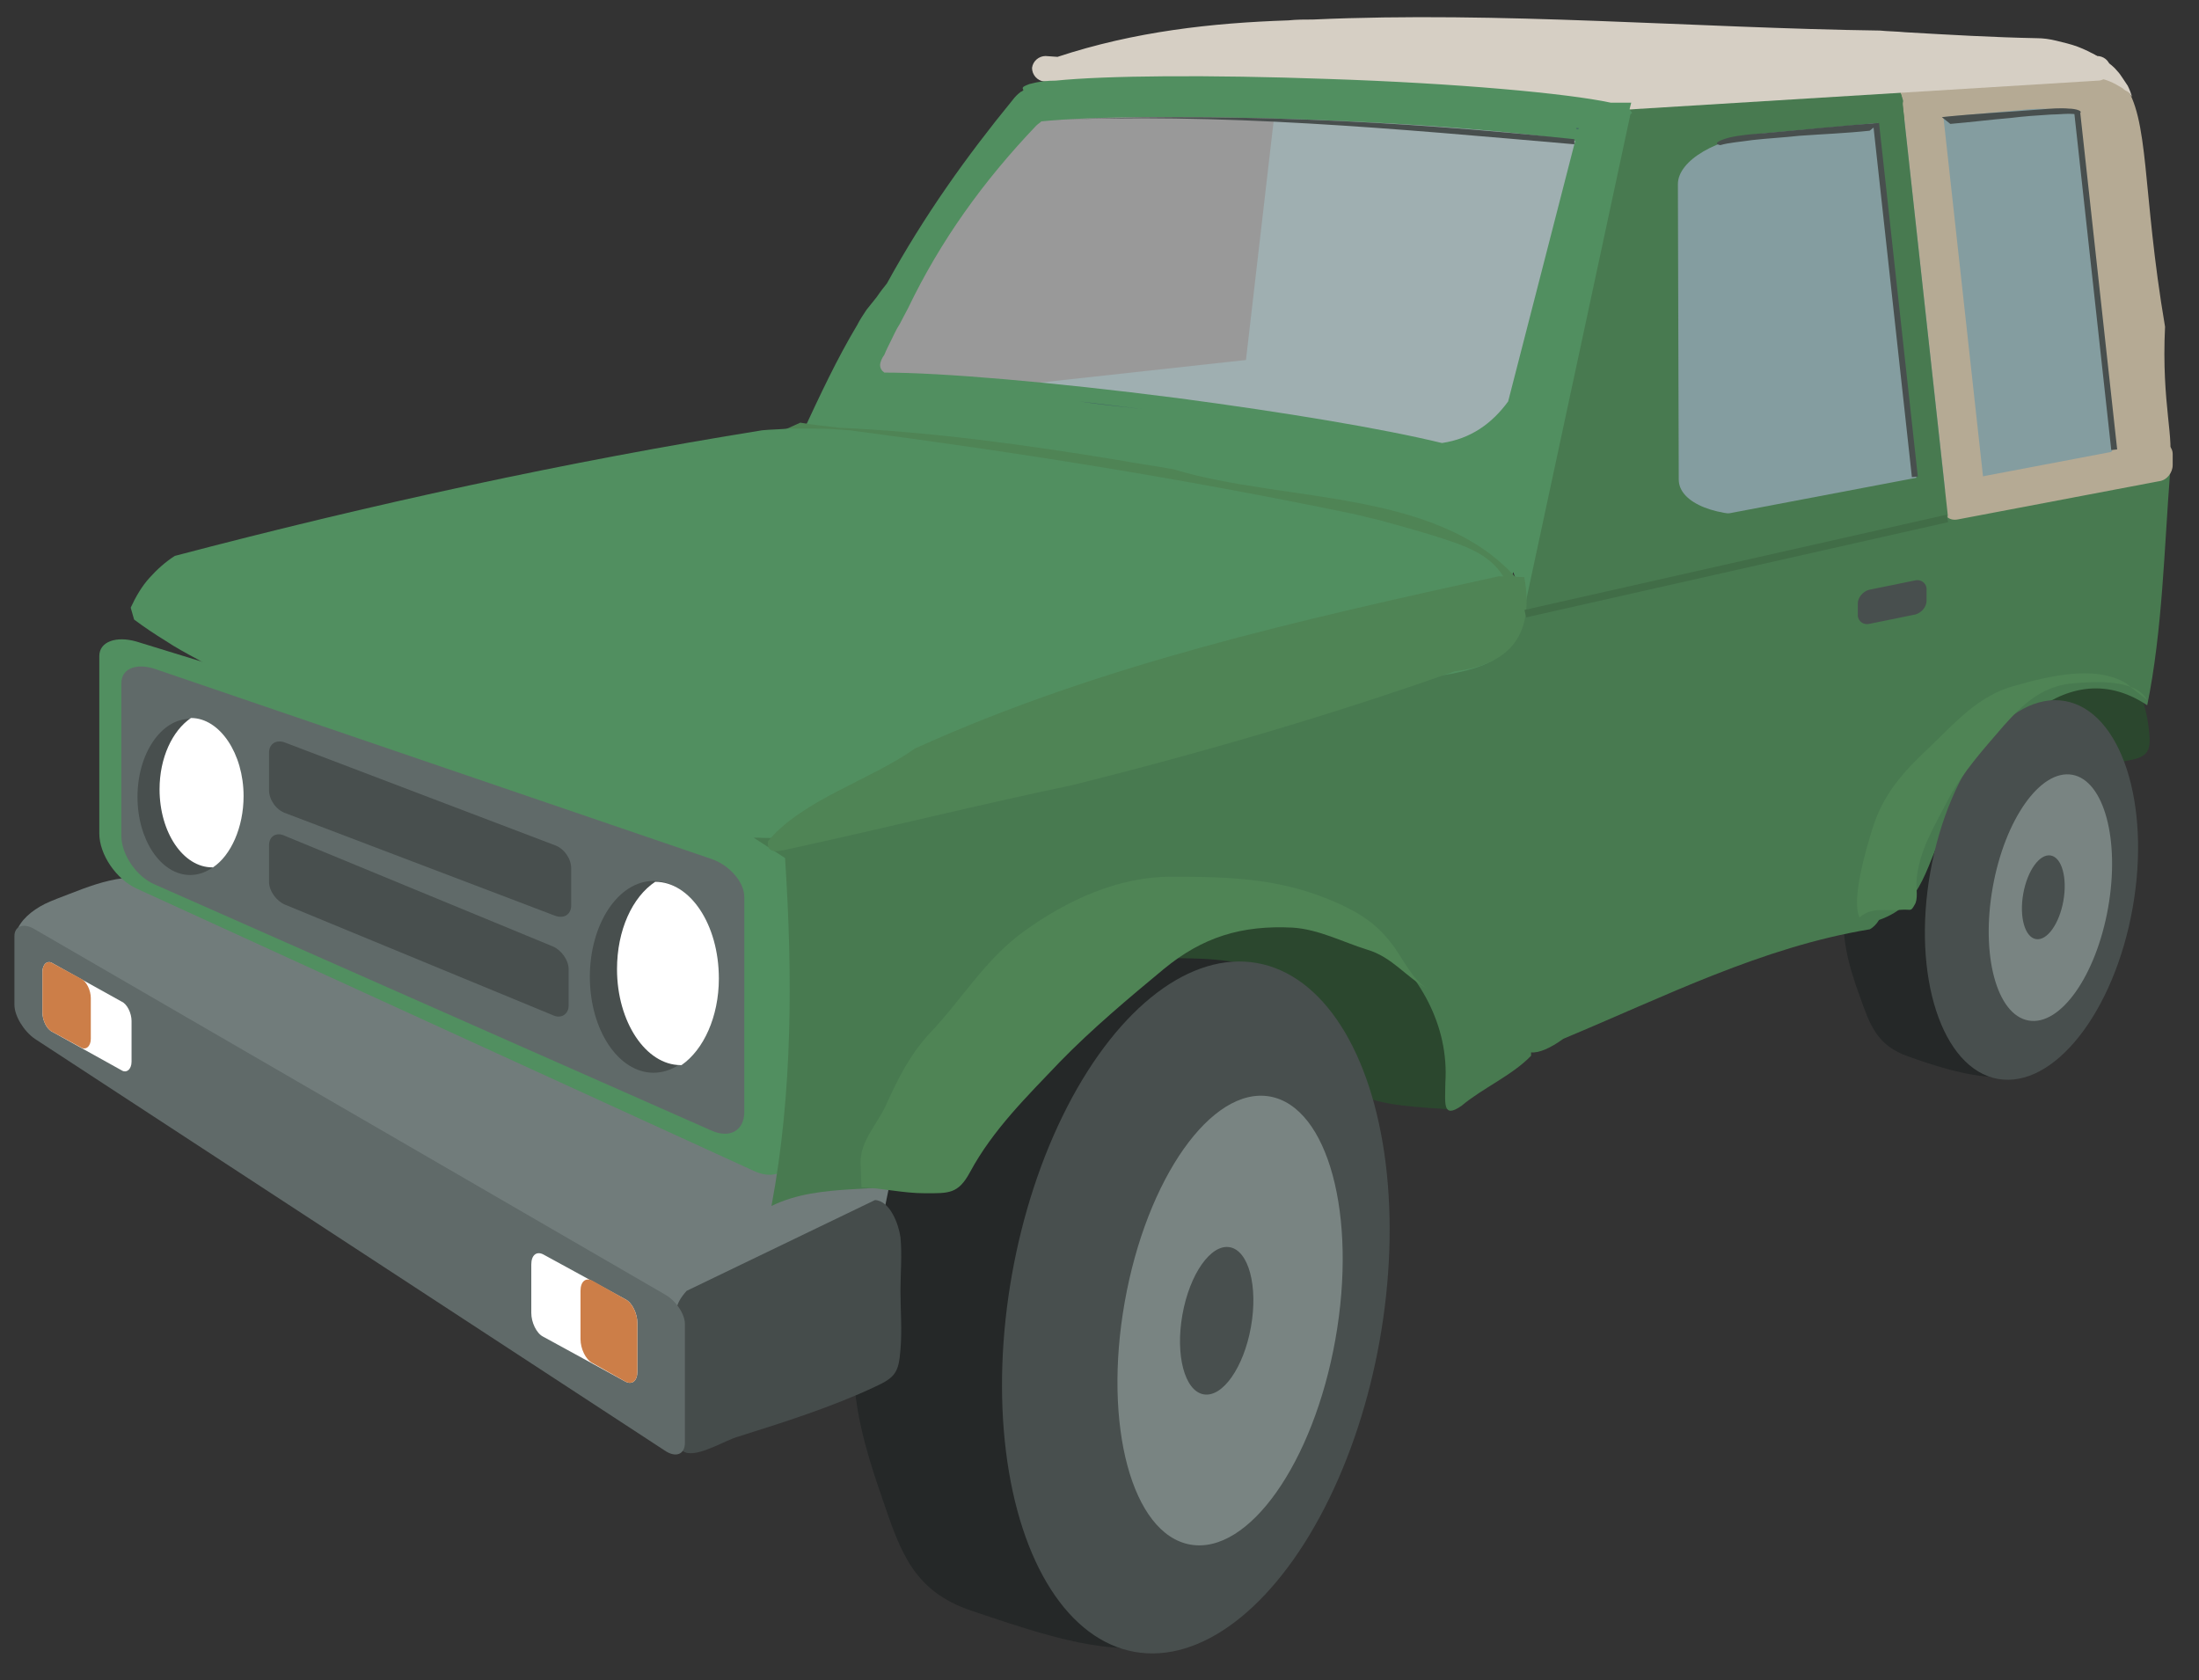
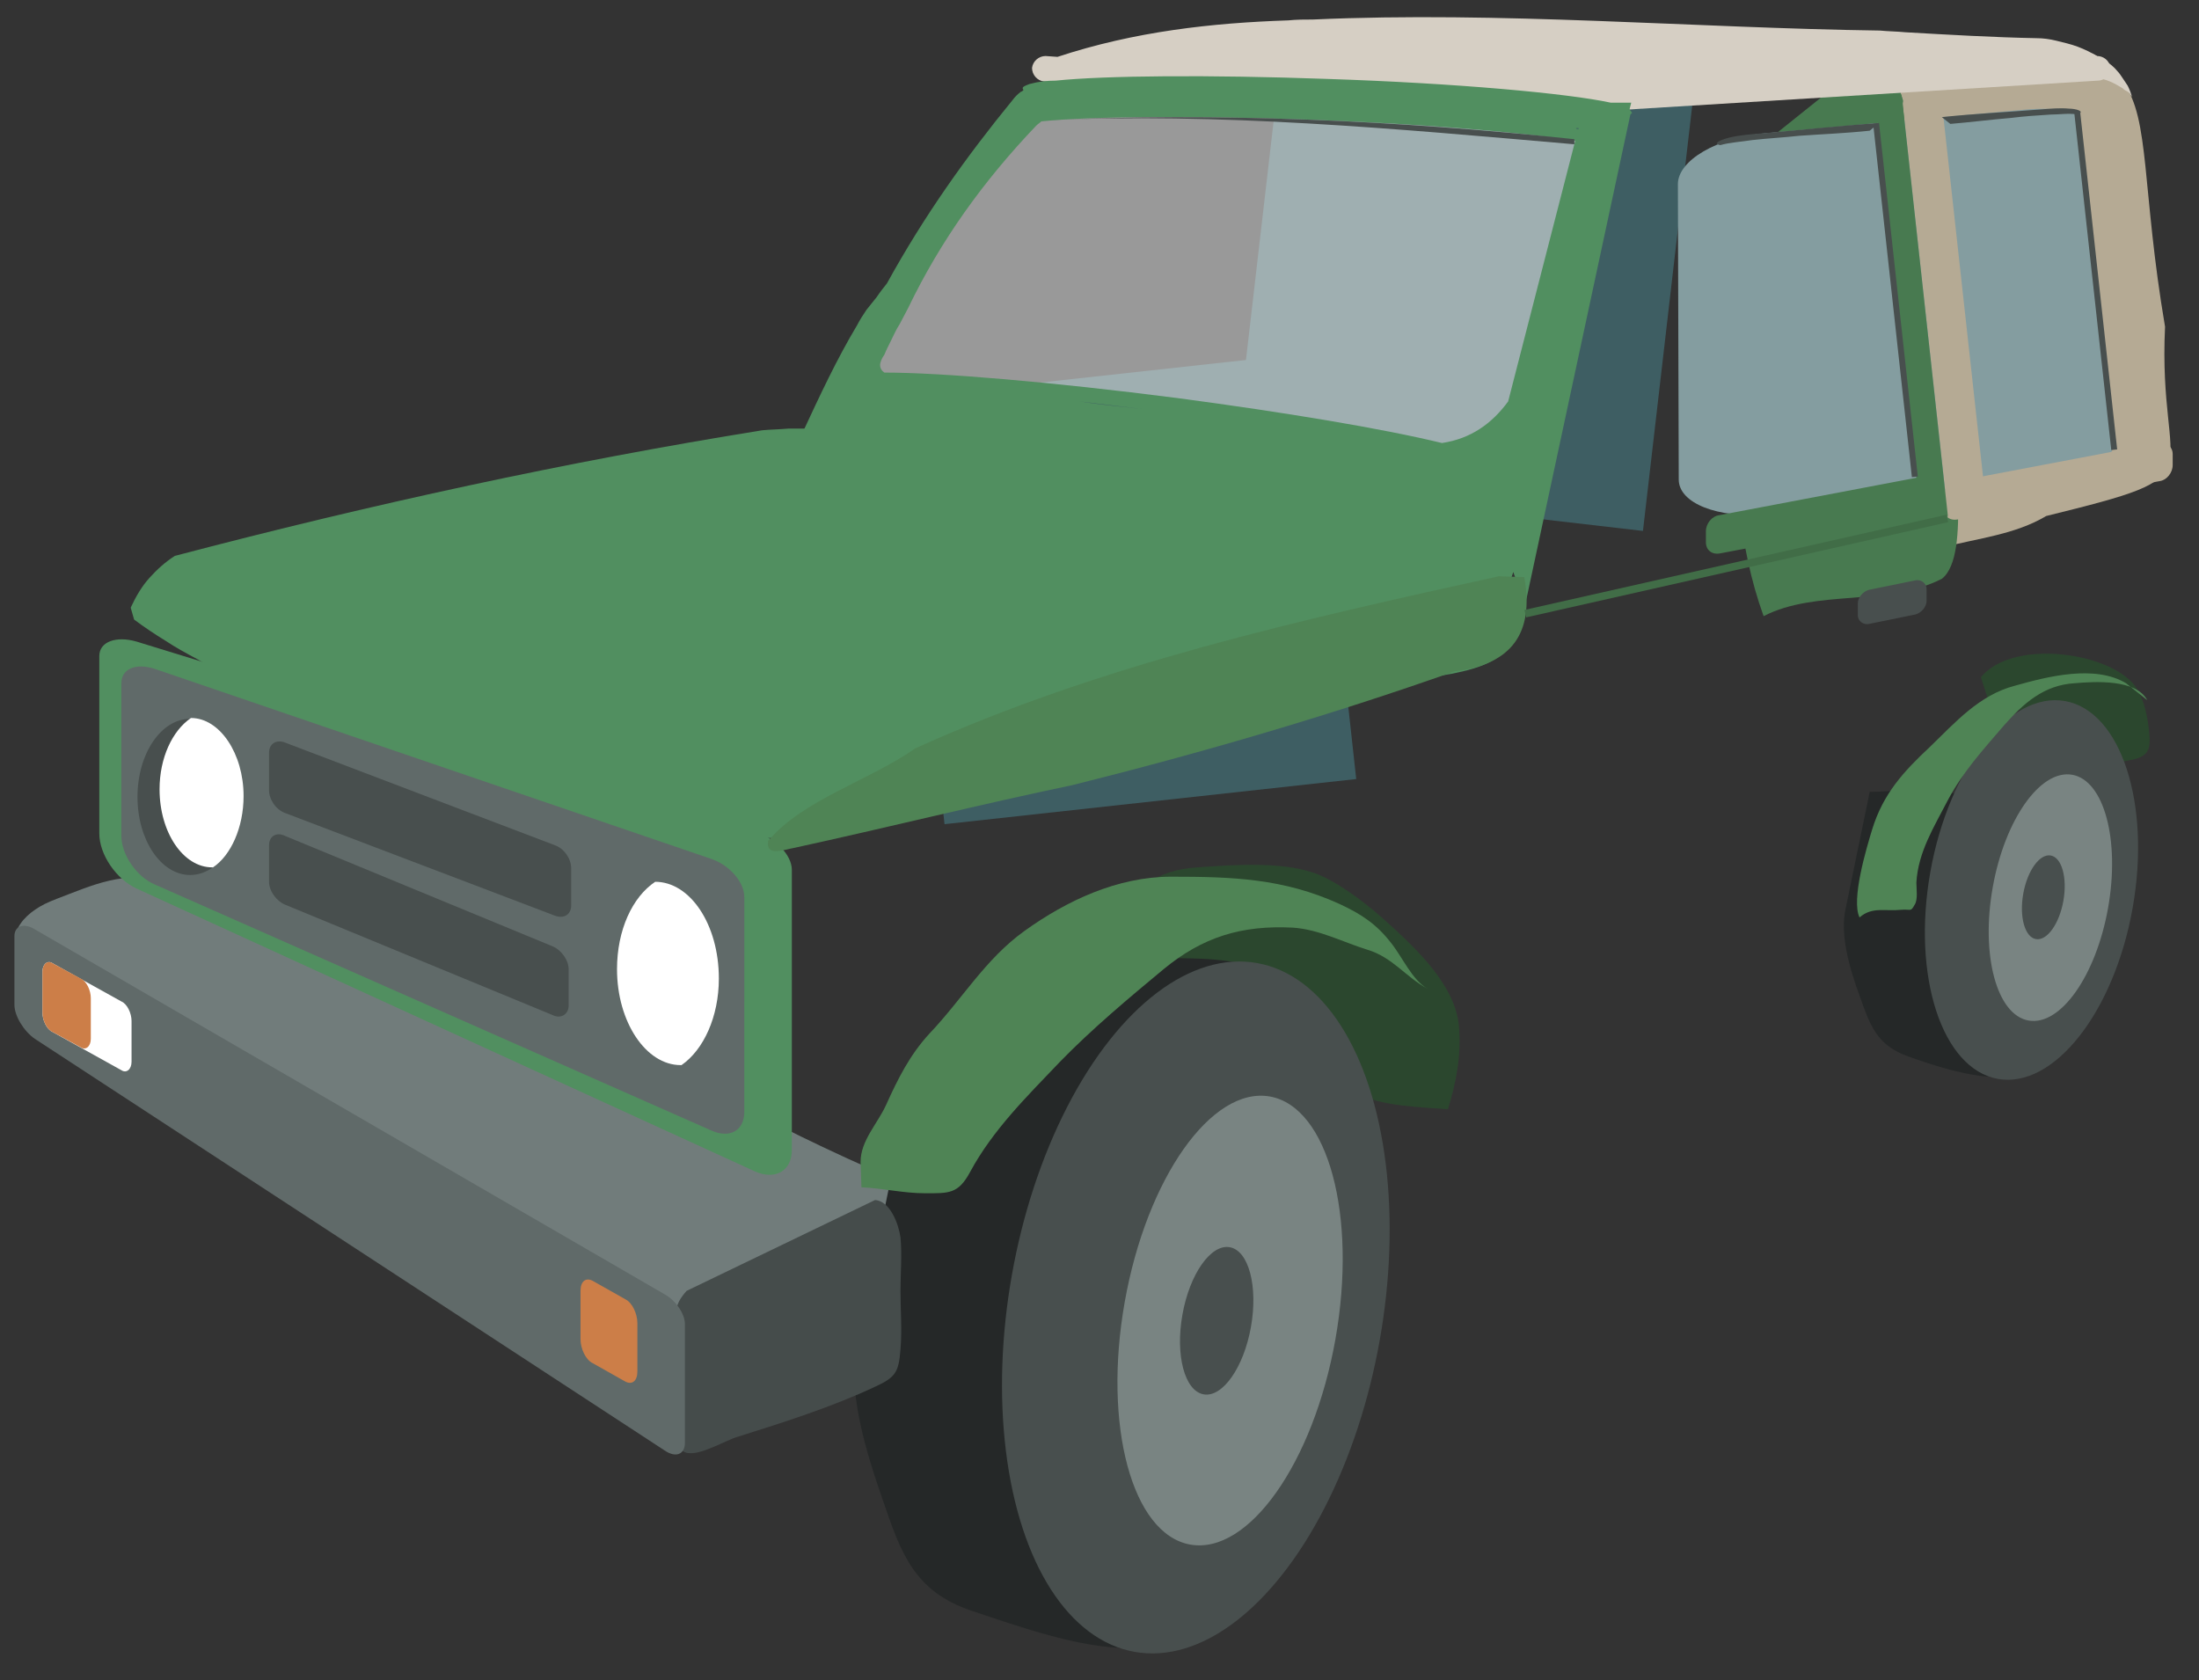
<svg xmlns="http://www.w3.org/2000/svg" version="1.1" id="Layer_1" x="0px" y="0px" viewBox="0 0 259.1 198" style="enable-background:new 0 0 259.1 198;" xml:space="preserve">
  <rect x="0" y="0" width="259.1" height="198" fill="#333333" stroke="none" />
  <style type="text/css">
	.st0{fill:#3E5E63;}
	.st1{opacity:0.5;}
	.st2{fill:#FFFFFF;}
	.st3{opacity:0.25;}
	.st4{fill:#2F6B38;}
	.st5{fill:#717C7B;}
	.st6{fill:#252828;}
	.st7{fill:#2B472E;}
	.st8{fill:#B5AA94;}
	.st9{fill:#518F60;}
	.st10{fill:url(#SVGID_1_);}
	.st11{clip-path:url(#SVGID_3_);fill:url(#SVGID_4_);}
	.st12{fill:url(#SVGID_5_);}
	.st13{fill:url(#SVGID_6_);}
	.st14{fill:url(#SVGID_7_);}
	.st15{clip-path:url(#SVGID_9_);fill:url(#SVGID_10_);}
	.st16{fill:url(#SVGID_11_);}
	.st17{fill:url(#SVGID_12_);}
	.st18{fill:url(#SVGID_13_);}
	.st19{fill:url(#SVGID_14_);}
	.st20{fill:url(#SVGID_15_);}
	.st21{fill:url(#SVGID_16_);}
	.st22{fill:url(#SVGID_17_);}
	.st23{fill:url(#SVGID_18_);}
	.st24{fill:url(#SVGID_19_);}
	.st25{fill:url(#SVGID_20_);}
	.st26{fill:#BDA796;}
	.st27{fill:url(#SVGID_21_);}
	.st28{fill:url(#SVGID_22_);}
	.st29{fill:url(#SVGID_23_);}
	.st30{fill:none;stroke:#3A2B23;stroke-miterlimit:10;}
	.st31{fill:url(#SVGID_24_);}
	.st32{fill:url(#SVGID_25_);}
	.st33{fill:#B29F93;}
	.st34{fill:url(#SVGID_26_);}
	.st35{fill:url(#SVGID_27_);}
	.st36{fill:url(#SVGID_28_);}
	.st37{fill:#F5FFFF;}
	.st38{fill:url(#SVGID_29_);}
	.st39{fill:url(#SVGID_30_);}
	.st40{fill:url(#SVGID_31_);}
	.st41{fill:url(#SVGID_32_);}
	.st42{fill:url(#SVGID_33_);}
	.st43{fill:#242223;}
	.st44{fill:#F9C43C;}
	.st45{fill:#FCCC3E;}
	.st46{fill:#FEFEFE;}
	.st47{fill:#E8801F;}
	.st48{fill:#383838;}
	.st49{fill:url(#SVGID_34_);}
	.st50{fill:#375160;}
	.st51{fill:#527A8E;}
	.st52{fill:#999999;}
	.st53{fill:url(#SVGID_35_);}
	.st54{fill:url(#SVGID_36_);}
	.st55{fill:url(#SVGID_37_);}
	.st56{fill:url(#SVGID_38_);}
	.st57{fill:url(#SVGID_39_);}
	.st58{fill:url(#SVGID_40_);}
	.st59{clip-path:url(#SVGID_42_);fill:url(#SVGID_43_);}
	.st60{fill:url(#SVGID_44_);}
	.st61{fill:url(#SVGID_45_);}
	.st62{fill:url(#SVGID_46_);}
	.st63{clip-path:url(#SVGID_48_);fill:url(#SVGID_49_);}
	.st64{fill:url(#SVGID_50_);}
	.st65{fill:url(#SVGID_51_);}
	.st66{fill:url(#SVGID_52_);}
	.st67{fill:url(#SVGID_53_);}
	.st68{fill:url(#SVGID_54_);}
	.st69{fill:url(#SVGID_55_);}
	.st70{fill:url(#SVGID_56_);}
	.st71{fill:url(#SVGID_57_);}
	.st72{fill:url(#SVGID_58_);}
	.st73{fill:url(#SVGID_59_);}
	.st74{fill:url(#SVGID_60_);}
	.st75{fill:url(#SVGID_61_);}
	.st76{fill:url(#SVGID_62_);}
	.st77{fill:url(#SVGID_63_);}
	.st78{fill:url(#SVGID_64_);}
	.st79{fill:url(#SVGID_65_);}
	.st80{fill:url(#SVGID_66_);}
	.st81{fill:url(#SVGID_67_);}
	.st82{fill:url(#SVGID_68_);}
	.st83{fill:url(#SVGID_69_);}
	.st84{fill:url(#SVGID_70_);}
	.st85{fill:url(#SVGID_71_);}
	.st86{fill:url(#SVGID_72_);}
	.st87{fill:url(#SVGID_73_);}
	.st88{fill:url(#SVGID_74_);}
	.st89{fill:url(#SVGID_75_);}
	.st90{fill:url(#SVGID_76_);}
	.st91{fill:url(#SVGID_77_);}
	.st92{clip-path:url(#SVGID_79_);fill:url(#SVGID_80_);}
	.st93{fill:url(#SVGID_81_);}
	.st94{fill:url(#SVGID_82_);}
	.st95{fill:url(#SVGID_83_);}
	.st96{clip-path:url(#SVGID_85_);fill:url(#SVGID_86_);}
	.st97{fill:url(#SVGID_87_);}
	.st98{fill:url(#SVGID_88_);}
	.st99{fill:url(#SVGID_89_);}
	.st100{fill:url(#SVGID_90_);}
	.st101{fill:url(#SVGID_91_);}
	.st102{fill:url(#SVGID_92_);}
	.st103{fill:url(#SVGID_93_);}
	.st104{fill:url(#SVGID_94_);}
	.st105{fill:url(#SVGID_95_);}
	.st106{fill:url(#SVGID_96_);}
	.st107{fill:url(#SVGID_97_);}
	.st108{fill:url(#SVGID_98_);}
	.st109{fill:url(#SVGID_99_);}
	.st110{fill:url(#SVGID_100_);}
	.st111{fill:url(#SVGID_101_);}
	.st112{fill:url(#SVGID_102_);}
	.st113{fill:url(#SVGID_103_);}
	.st114{fill:url(#SVGID_104_);}
	.st115{fill:url(#SVGID_105_);}
	.st116{fill:url(#SVGID_106_);}
	.st117{fill:url(#SVGID_107_);}
	.st118{fill:url(#SVGID_108_);}
	.st119{fill:url(#SVGID_109_);}
	.st120{fill:url(#SVGID_110_);}
	.st121{fill:url(#SVGID_111_);}
	.st122{fill:url(#SVGID_112_);}
	.st123{fill:url(#SVGID_113_);}
	.st124{fill:url(#SVGID_114_);}
	.st125{fill:url(#SVGID_115_);}
	.st126{fill:url(#SVGID_116_);}
	.st127{fill:url(#SVGID_117_);}
	.st128{fill:url(#SVGID_118_);}
	.st129{fill:url(#SVGID_119_);}
	.st130{fill:url(#SVGID_120_);}
	.st131{fill:url(#SVGID_121_);}
	.st132{fill:url(#SVGID_122_);}
	.st133{fill:url(#SVGID_123_);}
	.st134{fill:url(#SVGID_124_);}
	.st135{fill:url(#SVGID_125_);}
	.st136{clip-path:url(#SVGID_127_);fill:url(#SVGID_128_);}
	.st137{fill:url(#SVGID_129_);}
	.st138{fill:url(#SVGID_130_);}
	.st139{fill:url(#SVGID_131_);}
	.st140{clip-path:url(#SVGID_133_);fill:url(#SVGID_134_);}
	.st141{fill:url(#SVGID_135_);}
	.st142{fill:url(#SVGID_136_);}
	.st143{fill:url(#SVGID_137_);}
	.st144{fill:url(#SVGID_138_);}
	.st145{fill:url(#SVGID_139_);}
	.st146{fill:url(#SVGID_140_);}
	.st147{fill:url(#SVGID_141_);}
	.st148{fill:url(#SVGID_142_);}
	.st149{fill:url(#SVGID_143_);}
	.st150{fill:url(#SVGID_144_);}
	.st151{fill:url(#SVGID_145_);}
	.st152{fill:url(#SVGID_146_);}
	.st153{fill:url(#SVGID_147_);}
	.st154{fill:url(#SVGID_148_);}
	.st155{fill:url(#SVGID_149_);}
	.st156{clip-path:url(#SVGID_151_);fill:url(#SVGID_152_);}
	.st157{fill:url(#SVGID_153_);}
	.st158{fill:url(#SVGID_154_);}
	.st159{fill:url(#SVGID_155_);}
	.st160{clip-path:url(#SVGID_157_);fill:url(#SVGID_158_);}
	.st161{fill:url(#SVGID_159_);}
	.st162{fill:url(#SVGID_160_);}
	.st163{fill:url(#SVGID_161_);}
	.st164{fill:url(#SVGID_162_);}
	.st165{fill:url(#SVGID_163_);}
	.st166{fill:url(#SVGID_164_);}
	.st167{fill:url(#SVGID_165_);}
	.st168{fill:url(#SVGID_166_);}
	.st169{fill:url(#SVGID_167_);}
	.st170{fill:url(#SVGID_168_);}
	.st171{fill:url(#SVGID_169_);}
	.st172{fill:url(#SVGID_170_);}
	.st173{fill:url(#SVGID_171_);}
	.st174{fill:url(#SVGID_172_);}
	.st175{fill:url(#SVGID_173_);}
	.st176{fill:url(#SVGID_174_);}
	.st177{fill:url(#SVGID_175_);}
	.st178{fill:url(#SVGID_176_);}
	.st179{fill:url(#SVGID_177_);}
	.st180{fill:url(#SVGID_178_);}
	.st181{fill:url(#SVGID_179_);}
	.st182{fill:url(#SVGID_180_);}
	.st183{fill:url(#SVGID_181_);}
	.st184{fill:url(#SVGID_182_);}
	.st185{fill:url(#SVGID_183_);}
	.st186{fill:url(#SVGID_184_);}
	.st187{fill:url(#SVGID_185_);}
	.st188{fill:#606A69;}
	.st189{fill:#484F4E;}
	.st190{fill:#487A50;}
	.st191{fill:#849DA0;}
	.st192{fill:#798482;}
	.st193{fill:#4F8455;}
	.st194{fill:#454C4B;}
	.st195{fill:#D6CFC4;}
	.st196{fill:#416D47;}
	.st197{fill:#CC7E48;}
</style>
  <rect x="147.9" y="9.5" transform="matrix(0.993 0.115 -0.115 0.993 5.161 -19.642)" class="st0" width="48.8" height="50.5" />
  <rect x="108.4" y="44.1" transform="matrix(0.994 -0.109 0.109 0.994 -6.77 14.896)" class="st0" width="48.8" height="50.5" />
  <g class="st1">
    <path class="st2" d="M122.3,12.9c4.5,0.6,29.4-0.8,46.5,0.5c0.5,0,1,0.1,1.5,0.1c5.4,2.7,14.4-2.3,16.4,3.7c2,4-3,8-3.9,11.7   c-0.1,0.6-0.3,1.2-0.4,1.8c-0.9,3.8-1.7,7-2.6,9.7c-0.1,0.4-0.3,0.9-0.4,1.3c1.3,12.5-11.7,13.5-20.8,9.8c-0.7-0.2-1.4-0.4-2.1-0.6   c-6.6-1.8-15.2-4-26.9-4.5c-41.9-1.7-27.6,1.3-11-31.7L122.3,12.9z" />
  </g>
  <g>
    <path class="st5" d="M19.9,103.9c-5.2-1.5-9.2,0.5-13.2,2c-0.5,0.2-1,0.4-1.4,0.6c-3.2,1.6-5.4,4.7-1.2,7.8c0.3,0.2,0.7,0.4,1,0.7   c0.7,0.4,1.3,0.9,1.9,1.3c0.3,0.3,0.6,0.6,0.9,0.8c2.2,1.9,5.1,3.9,8.5,5.7c10.5,5.6,19.7,13.6,30.2,19.3   c7.9,4.3,16.6,6.7,23.8,12.2c2.5,1.4,5.2,0.8,7.6,2.1c1.2,0.2,0.6-0.2,1-1.2c6.3-5.9,16.3-7.3,24.4-10.2c4.1-0.3,6.4-3.6,2.1-6   c-15-6.4-29.1-14.2-42.5-23.6c-8.9-5.1-18.4-8.9-27.5-13.3c0,0-6.6,0.8-11.5,1.4c-0.3,0-0.7,0.1-1,0.1c-1.3-0.3-2.3-0.3-2.4,0.2   C20.1,103.9,19.9,103.9,19.9,103.9z" />
  </g>
  <g>
    <path class="st6" d="M217.5,106.9c-0.8,3.2,0.5,7.4,1.6,10.4c1.2,3.4,2,5.9,5.8,7.2c3.1,1.1,6.8,2.3,10.1,2.4c1.1,0,2.4-0.2,3.2-1   c1.1-1.1,0.8-0.9-0.1-2.3c-2.7-4.2-4.5-9.2-4.9-14.2c-0.3-3.7,1.1-7.3,0.9-11.1c-0.4-6.9-8.9-5-13.8-5" />
  </g>
  <g>
    <path class="st7" d="M129.8,117.4c4.8-0.3,10.1-1.2,14.6,0.6c3.1,1.2,6.3,2.2,9.3,3.7c1.5,0.8,2.8,1.9,3.9,3.3   c0.9,1.2,1.5,2.8,2.6,3.8c1.7,1.5,7.8,1.7,10.4,1.9c1-3.2,1.6-6.4,1.3-9.8c-0.4-4.7-4.9-9-8.2-12c-2.3-2.1-5.2-4.4-8-5.7   c-4-1.8-10.3-1.3-14.6-1c-4.8,0.3-8.1,2.5-8.9,7.3" />
  </g>
  <g>
    <path class="st7" d="M234.5,83.2c3.9,0,7.1,1.7,10.4,3.8c1.1,0.7,1.9,2.4,2.9,2.9c0.4,0.2,3.3-0.3,3.9-0.5c1.7-0.5,1.7-1.6,1.5-3.4   c-0.2-1.9-0.7-4.2-2-5.6c-3.5-3.7-14.2-5-17.8-0.6" />
  </g>
  <g>
    <path class="st8" d="M220.7,7.2c38.3-2.5,28.9-1,34.4,31.3c-0.9,18.4,6.7,17.2-14,22.3c-3.7,2.2-8,2.6-12.2,3.7L220.7,7.2z" />
  </g>
  <path class="st9" d="M88.9,98L16.1,75.6c-2.4-0.7-4.4,0-4.4,1.7v0.2v0.1v0.1v0.2v0.1V78v0.3v5.5v0.3v0.5v0.3v0v0.2v0.1v0.3v0.4v0.3  v0.2v0.3v0v0.4V88v0.5v2.2v1.6v0.6v0.5v1.4v0.5V96v2.2c0,2.5,2,5.4,4.4,6.5l72.8,33.3c2.4,1.1,4.4,0,4.4-2.5v-5.7v-2v-1.3v-0.7v-0.5  v-2.4v-1.2V121v-0.5V120v-0.6v-0.4v-0.7v-0.4v-2.1v-0.2v-0.4v-0.4v-0.6v-0.4v-1v-0.4v-0.6v-1.3v-0.9v-0.3v-0.3v-1.8v-0.8v-1.1v-2.8  C93.3,100.7,91.3,98.7,88.9,98z" />
  <path class="st188" d="M83.8,101.2L18.2,78.8c-2.2-0.7-3.9,0-3.9,1.7v0.2v0.1v0.2V87v0.3v0.5v0.4v0.2v0.4v0.6V90v3.9v1.6v1.1v1.9  c0,2.2,1.8,4.8,3.9,5.7l65.6,29c2.2,1,3.9,0,3.9-2.2v-5v-2.9v-0.6v-0.4v-3.1v-0.6V118v-2v-0.4v-1.9v-1.2v-0.3v-1.8v-1.9v-2.8  C87.7,103.9,85.9,101.9,83.8,101.2z" />
  <path class="st189" d="M65.4,107.9L33.6,95.8c-1.1-0.4-1.9-1.6-1.9-2.7l0-4.4c0-1.1,0.9-1.6,1.9-1.2l31.8,12.1  c1.1,0.4,1.9,1.6,1.9,2.7l0,4.4C67.3,107.7,66.5,108.3,65.4,107.9z" />
  <path class="st189" d="M65.1,119.6l-31.5-13c-1-0.4-1.9-1.6-1.9-2.7l0-4.3c0-1.1,0.9-1.6,1.9-1.1l31.5,13c1,0.4,1.9,1.6,1.9,2.7v4.3  C67,119.5,66.1,120.1,65.1,119.6z" />
-   <ellipse class="st189" cx="77" cy="115.1" rx="7.5" ry="11.3" />
  <path class="st2" d="M77.2,103.9C77.2,103.9,77.1,103.9,77.2,103.9c-2.7,1.8-4.5,5.7-4.5,10.3c0,6.2,3.4,11.3,7.5,11.3  c0,0,0.1,0,0.1,0c2.6-1.8,4.4-5.7,4.4-10.2C84.7,108.9,81.3,103.9,77.2,103.9z" />
  <ellipse class="st189" cx="22.4" cy="93.9" rx="6.2" ry="9.2" />
  <path class="st2" d="M22.5,84.6C22.5,84.6,22.5,84.6,22.5,84.6c-2.2,1.5-3.7,4.7-3.7,8.4c0,5.1,2.8,9.2,6.2,9.2c0,0,0,0,0.1,0  c2.1-1.4,3.6-4.7,3.6-8.4C28.7,88.8,25.9,84.6,22.5,84.6z" />
  <g>
-     <path class="st190" d="M252.2,55.2c-8,1.2-15.6,3.8-23.3,5.8c0.3-2,0.6-4,0.8-6c0.5-6.3-2.6-12.5-4.3-18.4   c-3.2-8.9-2.7-19.4-5.9-28l-28.9,0.6c-3.1,22.4-8.8,44.5-13.4,66.6c-17.5,5.9-36.8,9.7-55,14.4c-11.4,2.1-21.8,7.9-33.4,8.5   l3.7,2.4c0.9,13.7,0.9,27.7-1.6,41c5.9-2.9,13.1-1.3,18.9-3.2c5.8-15.1,17-32.3,34-34.3c12.5-1.3,27.4,9.4,26.5,23   c0,2.3-0.4,4.3,1.9,2.7c2.5-2.1,6-3.6,8.2-5.9c0-0.1,0-0.3,0-0.4c0.9,0.1,2.3-0.5,3.8-1.6c12-5,23.4-10.8,36.1-12.9   c0.4-0.2,0.8-0.6,1.1-1.1c5.4-1.9,5.4-6.5,8.3-11.9c4.3-8,13.1-20.2,23.3-13.4c1.8-8.8,2-18.5,2.7-27.5   C255.4,54.1,253.4,54.9,252.2,55.2z" />
-   </g>
+     </g>
  <g>
    <path class="st190" d="M218.3,8.5c1.2,0,3.8-0.5,4.8,0.1c4.5,11.8,5.6,25.7,7.4,38.3c-0.8,5.1,1.9,18.5-1.7,21.3   c-6.5,3.3-14.8,1.2-21,4.4c-6.1-16.9-1.8-35.6-3.1-53.2" />
  </g>
  <path class="st191" d="M238.9,57.8l-30.8,2.8c-5.7,0.5-10.3-1.3-10.3-4.1l-0.1-34.8c0-2.8,4.6-5.5,10.3-6l30.8-2.8  c5.7-0.5,10.3,1.3,10.3,4.1l0.1,34.8C249.2,54.6,244.5,57.3,238.9,57.8z" />
  <path class="st8" d="M253.5,55l-2.7,0.3c-0.9,0.1-1.7-0.6-1.8-1.5l-4.5-41.5c-0.1-0.9,0.6-1.7,1.5-1.8l2.7-0.3  c0.9-0.1,1.7,0.6,1.8,1.5l4.5,41.5C255.1,54.1,254.4,54.9,253.5,55z" />
  <path class="st8" d="M232.4,60.2l-1.3,0.1c-0.9,0.1-1.7-0.6-1.8-1.5l-5.1-46.3c-0.1-0.9,0.6-1.7,1.5-1.8l1.3-0.1  c0.9-0.1,1.7,0.6,1.8,1.5l5.1,46.3C234,59.2,233.3,60.1,232.4,60.2z" />
  <path class="st8" d="M229,59.9l0-1.3c0-0.9,0.7-1.8,1.6-1.9l23.7-4.5c0.9-0.2,1.7,0.4,1.7,1.3l0,1.3c0,0.9-0.7,1.8-1.6,1.9  l-23.7,4.5C229.7,61.4,229,60.8,229,59.9z" />
  <path class="st190" d="M228.2,62.2l-0.4,0c-0.7,0.1-1.4-0.4-1.5-1.2L221,11.8c-0.1-0.7,0.4-1.4,1.2-1.5l0.4,0  c0.7-0.1,1.4,0.4,1.5,1.2l5.4,49.2C229.5,61.5,228.9,62.1,228.2,62.2z" />
  <path class="st190" d="M201,63.9l0-1.3c0-0.9,0.7-1.8,1.6-1.9l23.7-4.5c0.9-0.2,1.7,0.4,1.7,1.3l0,1.3c0,0.9-0.7,1.8-1.6,1.9  l-23.7,4.5C201.7,65.4,201,64.8,201,63.9z" />
  <ellipse transform="matrix(0.175 -0.985 0.985 0.175 94.06 322.201)" class="st189" cx="239.3" cy="105" rx="22.6" ry="12.1" />
  <ellipse transform="matrix(0.175 -0.985 0.985 0.175 95.017 325.114)" class="st192" cx="241.5" cy="105.9" rx="14.7" ry="6.9" />
  <g>
    <path class="st6" d="M101.1,157.7c-1.5,5.8,1,13.5,2.9,19c2.1,6.1,3.6,10.8,10.5,13.1c5.7,1.9,12.4,4.3,18.3,4.4   c2,0.1,4.4-0.3,5.9-1.8c2.1-2.1,1.4-1.6-0.2-4.2c-4.9-7.7-8.2-16.7-8.9-25.8c-0.5-6.8,2-13.4,1.6-20.1c-0.8-12.5-16.2-9.2-25.1-9" />
  </g>
  <g>
    <path class="st6" d="M149.2,114.4c-3.8-1.5-7.9-1.5-11.9-1.5c-3.6-0.1-7.4-0.7-10.5,1.2c-3.2,2-5.8,4.8-8.9,6.9   c-2.8,1.9-5.5,4.4-7.1,7.4c-1.3,2.4-4,5.4-3.7,8.3c5.8,2.3,12.7,1.8,18.8,2c3.9,0.1,4.8-1.2,6.7-4.4c4.2-7,12.2-10.9,19.7-13.3" />
  </g>
  <ellipse transform="matrix(0.175 -0.985 0.985 0.175 -35.528 265.777)" class="st189" cx="140.8" cy="154.1" rx="41.2" ry="22" />
  <ellipse transform="matrix(0.175 -0.985 0.985 0.175 -33.786 271.077)" class="st192" cx="144.9" cy="155.7" rx="26.8" ry="12.6" />
  <g>
    <path class="st193" d="M101.5,139.9c2.5,0.1,4.9,0.7,7.5,0.7c2.8,0,3.9,0.1,5.3-2.5c2.7-5,6.7-8.9,10.6-13   c3.8-3.9,8.1-7.5,12.2-10.9c4.6-3.8,9.2-5.2,15.2-4.9c3.1,0.2,5.9,1.7,8.8,2.6c3,0.9,4.5,3.2,7.1,4.6c-1.8-1-3-3.8-4.3-5.4   c-1.7-2.2-3.5-3.4-6.1-4.6c-6.6-3-12.6-3.2-19.8-3.2c-6.3,0-12.3,2.8-17.3,6.4c-4.6,3.3-7.3,8-11.2,12.1c-2.3,2.5-3.7,5.3-5.1,8.4   c-1,2.2-3,4.2-3,6.7" />
  </g>
  <g>
    <path class="st193" d="M253,82.5c-1.3-2.5-6.2-2.2-8.5-2c-3.7,0.2-6.1,2.4-8.4,5c-2.4,2.8-4.8,5.4-6.6,8.8   c-1.6,3.1-3.5,6.1-3.7,9.7c0,0.7,0.2,2-0.2,2.6c-0.5,0.9-0.4,0.5-1.6,0.6c-1.9,0.2-3.4-0.4-4.9,0.9c-1-2.1,0.8-8.1,1.5-10.4   c1.3-4.2,3.7-6.8,6.8-9.7c3-2.9,5.8-6.1,10-7.2c3.9-1.1,9.4-2.5,13.1-0.3" />
  </g>
  <g>
    <path class="st194" d="M103.1,141.4c1.8,0.1,2.8,2.9,3,4.4c0.2,2.1,0,4.2,0,6.3c0,2.3,0.2,4.6,0,6.9c-0.2,2.7-0.6,3.3-3,4.4   c-5.1,2.4-10.8,4.2-16.2,5.9c-1.4,0.4-4.3,2.2-5.9,1.9c-1.8-0.3-1.2-3.8-1.2-5.2c0-3,0-5.9-0.1-8.9c-0.1-2.3-0.4-3.2,1.2-5" />
  </g>
  <path class="st188" d="M80.7,156c0-1.2-1.1-2.8-2.4-3.5L4.1,109.5c-1.3-0.8-2.4-0.4-2.4,0.8v1.2v5v1.9c0,1.3,1.1,3.1,2.4,4  l74.2,48.5c1.3,0.9,2.4,0.5,2.4-0.9v-7c0-0.2,0-0.3,0-0.5c0-0.1,0-0.2,0-0.4V156z" />
  <path class="st195" d="M248.9,8.1c-0.1-0.1-0.2-0.2-0.3-0.3c-0.1-0.7-0.8-1.2-1.5-1.2c-0.7-0.4-1.5-0.8-2.3-1.1  c-0.8-0.3-1.7-0.5-2.5-0.7c-0.8-0.2-1.6-0.3-2.3-0.3c-5.1-0.1-10.3-0.4-15.5-0.7c-1-0.1-2-0.1-3-0.2c-21.8-0.3-44.8-2.3-66.8-1.3  c-1,0-1.9,0-2.9,0.1c-9,0.3-18.1,1.3-27.2,4.3l-1.4-0.1c-0.8,0-1.5,0.6-1.6,1.4c0,0.8,0.6,1.5,1.4,1.6l67,3.4c0.1,0,0.2,0,0.3,0  l56.9-3.5c0.8,0,1.4-0.7,1.4-1.4C248.7,8.2,248.8,8.2,248.9,8.1z" />
  <path class="st9" d="M192,12.9l0.2-0.8l-2.4,0c-5.1-1.1-18.2-2.3-33.4-2.8c-14-0.5-26.1-0.4-32,0.2c-1,0-2,0.1-3.1,0.4c0,0,0,0,0,0  c-0.5,0.2-0.8,0.3-0.8,0.5c0,0,0,0.1,0.1,0.2c-0.1,0.1-0.2,0.2-0.3,0.2c-0.4,0.3-0.7,0.6-1,1c-5.4,6.6-10.4,13.6-14.8,21.6  c-0.4,0.5-0.8,1-1.2,1.6c-0.4,0.5-0.8,1-1.2,1.5c-0.4,0.6-0.8,1.2-1.1,1.8c-2.4,4-4.4,8.3-6.4,12.6l2.9,1.8  c13.9,2,27.3,6.1,41.1,8.7c9.2,1.8,19.1,1.8,28.4,3.6c1.3,0.3,2.6,0.5,4,0.9c1.9,1.6,6.9,2.6,6.9,2.6c0.1-0.3,0.3-0.7,0.4-1.1  l1.4,3.9l12.4-57.8c0.1-0.1,0.2-0.2,0.2-0.2C192.1,13,192.1,13,192,12.9z M185.7,15.1c0.1,0,0.2,0,0.3,0l0,0.1  C185.8,15.2,185.7,15.2,185.7,15.1C185.6,15.1,185.6,15.1,185.7,15.1z M104.2,41.8c0.2-0.5,0.5-1.1,0.8-1.7c0.3-0.6,0.6-1.3,1-1.9  c0.3-0.6,0.7-1.3,1-1.9c3.8-7.9,8.8-14.9,15.1-21.5c0.2-0.2,0.4-0.3,0.6-0.5c5.9-0.6,17.9-0.7,31.6-0.2c13.6,0.5,25.3,1.5,31.3,2.5  l-7.9,30.7c-1.9,2.6-4.4,4.4-7.8,4.9c-7-1.7-18.4-3.6-31.2-5.3c-14.8-1.9-27.8-3-34.5-3c-0.3-0.2-0.5-0.5-0.5-0.9  C103.7,42.7,103.9,42.2,104.2,41.8z M134.6,48.2c-2.5-0.3-4.9-0.5-7.4-0.9C129.6,47.6,132.1,47.9,134.6,48.2z" />
  <g>
-     <path class="st193" d="M94.3,49.8c1.6,0.3,3.1,0.4,4.6,0.6c10.9,0.5,21.9,2,32.8,3.8c2.2,0.4,4.4,0.7,6.6,1.1   c13.4,4.1,32.4,2.1,41.4,14.1c-15-2-28-9-42.6-10.4c-2.2-0.4-4.3-0.8-6.5-1.2c-10.8-1.9-21.7-3.5-32.6-4.5   c-1.6-0.2-3.1-0.3-4.6-0.5s-3-0.4-4.4-0.6" />
-   </g>
+     </g>
  <g>
    <path class="st9" d="M15.4,71.6c0.6-1.3,1.3-2.5,2.2-3.5s1.9-1.9,3-2.6c23.2-6.1,46.2-11.1,69.2-14.8c1-0.1,2-0.1,3.1-0.2   c1,0,2,0,3.1,0c1.4,0,2.7,0.1,4.1,0.2c19.8,2.6,38.8,5.6,59.1,9.8c1,0.2,2,0.5,3,0.7c2.9,0.8,5.9,1.6,8.8,2.6   c2.4,0.8,4.4,1.8,5.7,3.5s1.8,4.2,1.1,7.7c-0.1,2.6-3.2,3.7-6.8,4.4c-1.2,0.2-2.4,0.4-3.6,0.6c-1.5,0.4-3,0.9-4.6,1.3   c-1.6,0.4-3.1,0.9-4.7,1.3c-3,0.6-6,1.6-9.2,2.6c-1.5,0.4-3,0.9-4.5,1.3c-13.9,3.8-27.9,7.5-41.6,10.8c-1.6,0.3-3.2,0.5-4.7,0.6   c-4.5,1.1-8.8,1-13,0.4c-1.4-0.2-2.8-0.5-4.1-0.9c-7.8-3.9-16.2-6.3-24.7-8.5c-1.4-0.4-2.8-0.7-4.2-1.1   c-9.9-2.7-19.9-4.7-28.8-10.1c-1.3-0.7-2.6-1.4-3.8-2.2c-1.3-0.8-2.5-1.6-3.7-2.5" />
  </g>
  <g>
    <path class="st193" d="M176.6,67.9c-23.2,5.1-47,10.4-68.8,20.3c-5.2,3.7-13.2,6-17.3,10.9c-0.3,1.9,1.9,1,3.1,0.8   c11-2.4,21.8-5.1,32.8-7.4c15.2-3.8,30.3-8.2,45-13.4c6.7-0.8,9.4-4.5,8.2-11.1" />
  </g>
  <g>
    <path class="st195" d="M246.5,6.3c0.5,0.3,1,0.5,1.5,0.8c0.6,0.4,1.1,0.8,1.5,1.3c0.2,0.2,0.4,0.5,0.6,0.8c0.2,0.3,0.4,0.6,0.6,0.9   c0.2,0.4,0.4,0.9,0.5,1.3c-0.2-0.2-0.2-0.4-0.5-0.6c-0.2-0.1-0.4-0.2-0.6-0.4c-0.5-0.3-1-0.6-1.5-0.8c-0.7-0.3-1.4-0.4-2.1-0.6   c-1-0.2-2.2-0.2-3.2-0.2" />
  </g>
  <g>
    <path class="st189" d="M228.8,13.8c3.8-0.4,7.8-0.6,11.6-0.9c1.2-0.1,2.3-0.2,3.4-0.1c0.7,0,2,0.3,1,0.7c-0.9-0.2-2.2,0-3.2,0   c-1.6,0.1-3.1,0.2-4.7,0.4c-2.4,0.2-4.7,0.5-7.1,0.7" />
  </g>
  <rect x="246.6" y="13.2" transform="matrix(0.994 -0.109 0.109 0.994 -2.146 27.129)" class="st189" width="0.7" height="39.9" />
  <rect x="223" y="14.4" transform="matrix(0.994 -0.109 0.109 0.994 -2.527 24.566)" class="st189" width="0.7" height="41.9" />
  <g>
    <path class="st189" d="M221.4,14.5c-4.5,0.3-9.1,0.8-13.6,1.2c-1.3,0.1-2.7,0.2-4,0.5c-0.8,0.2-2.2,0.7-1.1,0.9   c1-0.3,2.5-0.4,3.8-0.6c1.8-0.2,3.7-0.3,5.5-0.5c2.8-0.2,5.5-0.3,8.3-0.6" />
  </g>
  <path class="st189" d="M185.5,17c-20.8-1.8-41.8-3.8-62.8-2.8c21-1,42,0,62.8,2.2L185.5,17z" />
  <path class="st189" d="M225.7,72.4l-5.4,1.1c-0.7,0.2-1.4-0.3-1.4-1l0-1.4c0-0.7,0.6-1.4,1.3-1.6l5.4-1.1c0.7-0.2,1.4,0.3,1.4,1  l0,1.4C227,71.5,226.4,72.2,225.7,72.4z" />
  <rect x="179.2" y="66.2" transform="matrix(0.975 -0.22 0.22 0.975 -9.66 46.746)" class="st196" width="51" height="0.9" />
  <ellipse transform="matrix(0.175 -0.985 0.985 0.175 -35.084 269.529)" class="st189" cx="143.3" cy="155.7" rx="8.8" ry="4.1" />
  <ellipse transform="matrix(0.175 -0.985 0.985 0.175 94.322 324.284)" class="st189" cx="240.7" cy="105.9" rx="5" ry="2.4" />
-   <path class="st2" d="M73.7,153.1l-9.7-5.3c-0.8-0.4-1.4,0.1-1.4,1.2l0,5.7c0,1.1,0.6,2.4,1.4,2.8l9.7,5.3c0.8,0.4,1.4-0.1,1.4-1.2  l0-5.7C75.1,154.8,74.5,153.5,73.7,153.1z" />
  <path class="st197" d="M73.7,153.1l-3.9-2.2c-0.8-0.4-1.4,0.1-1.4,1.2l0,5.7c0,1.1,0.6,2.4,1.4,2.8l3.9,2.2c0.8,0.4,1.4-0.1,1.4-1.2  l0-5.7C75.1,154.8,74.5,153.5,73.7,153.1z" />
  <path class="st2" d="M6.2,121.6l8.1,4.5c0.6,0.4,1.2-0.1,1.2-1l0-4.8c0-0.9-0.5-2-1.2-2.3l-8.1-4.5c-0.6-0.4-1.2,0.1-1.2,1l0,4.8  C5,120.2,5.5,121.3,6.2,121.6z" />
  <path class="st197" d="M6.2,121.6l3.3,1.8c0.6,0.4,1.2-0.1,1.2-1l0-4.8c0-0.9-0.5-2-1.2-2.3l-3.3-1.8c-0.6-0.4-1.2,0.1-1.2,1l0,4.8  C5,120.2,5.5,121.3,6.2,121.6z" />
</svg>